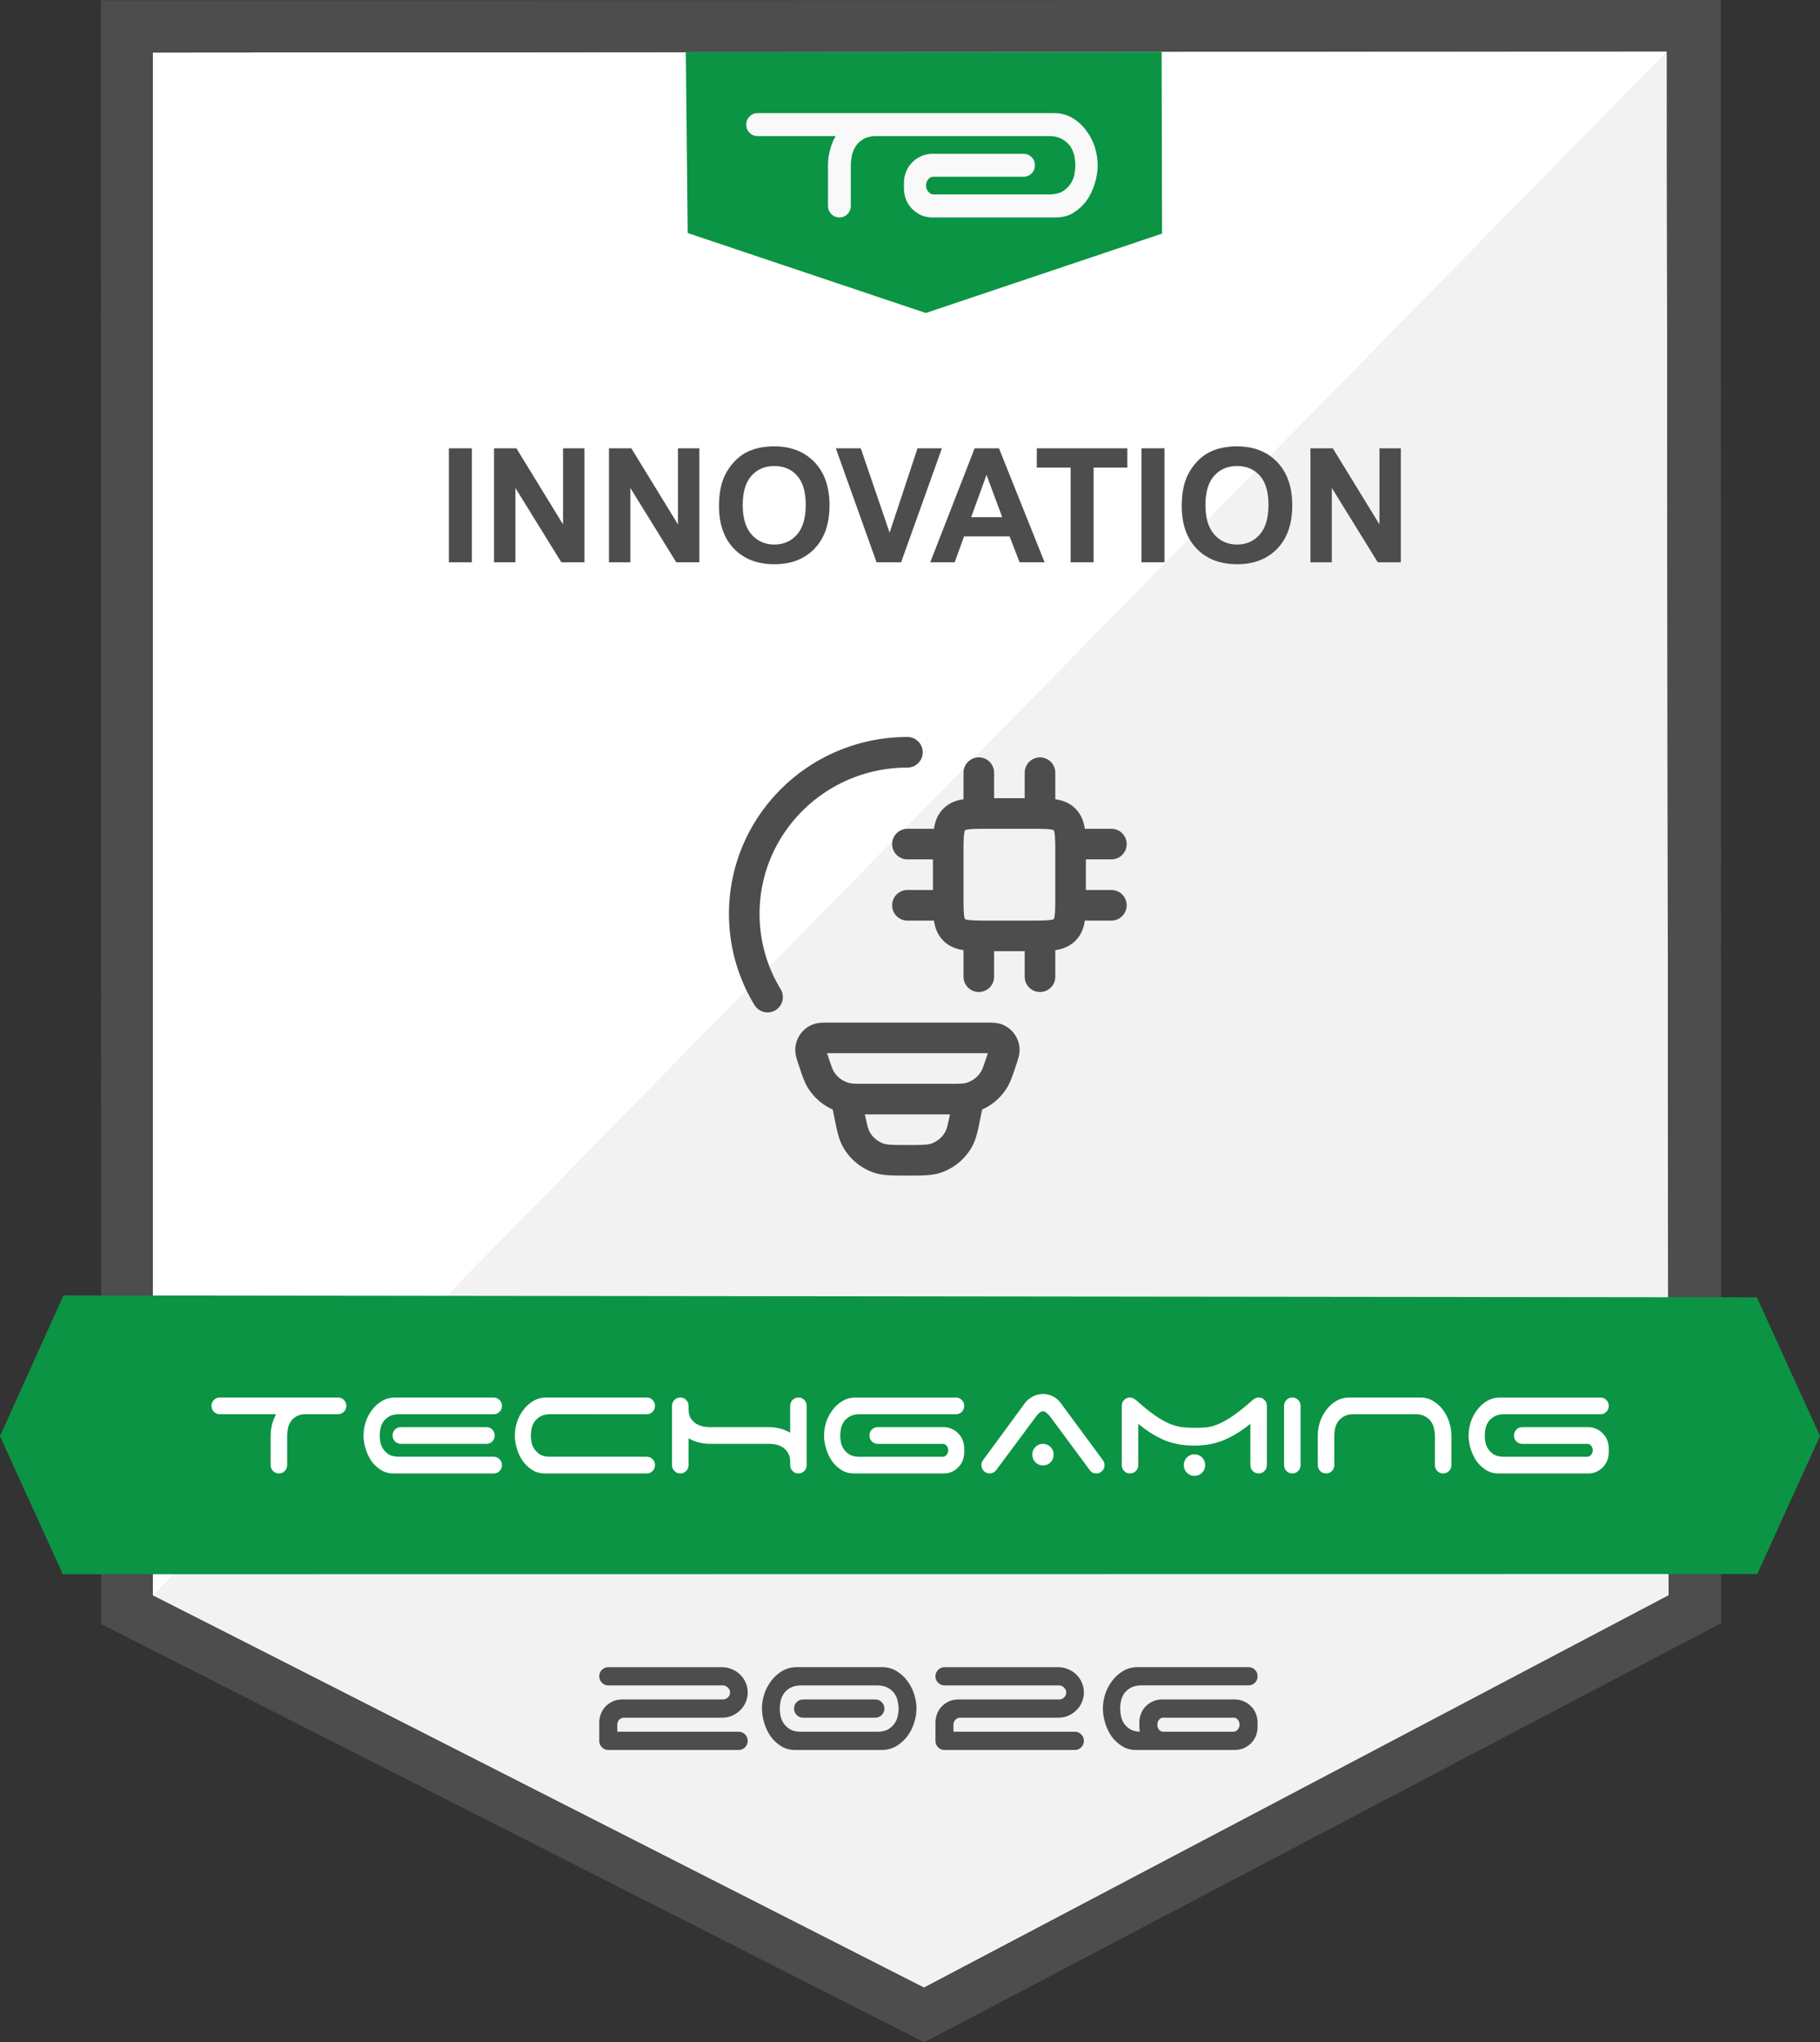
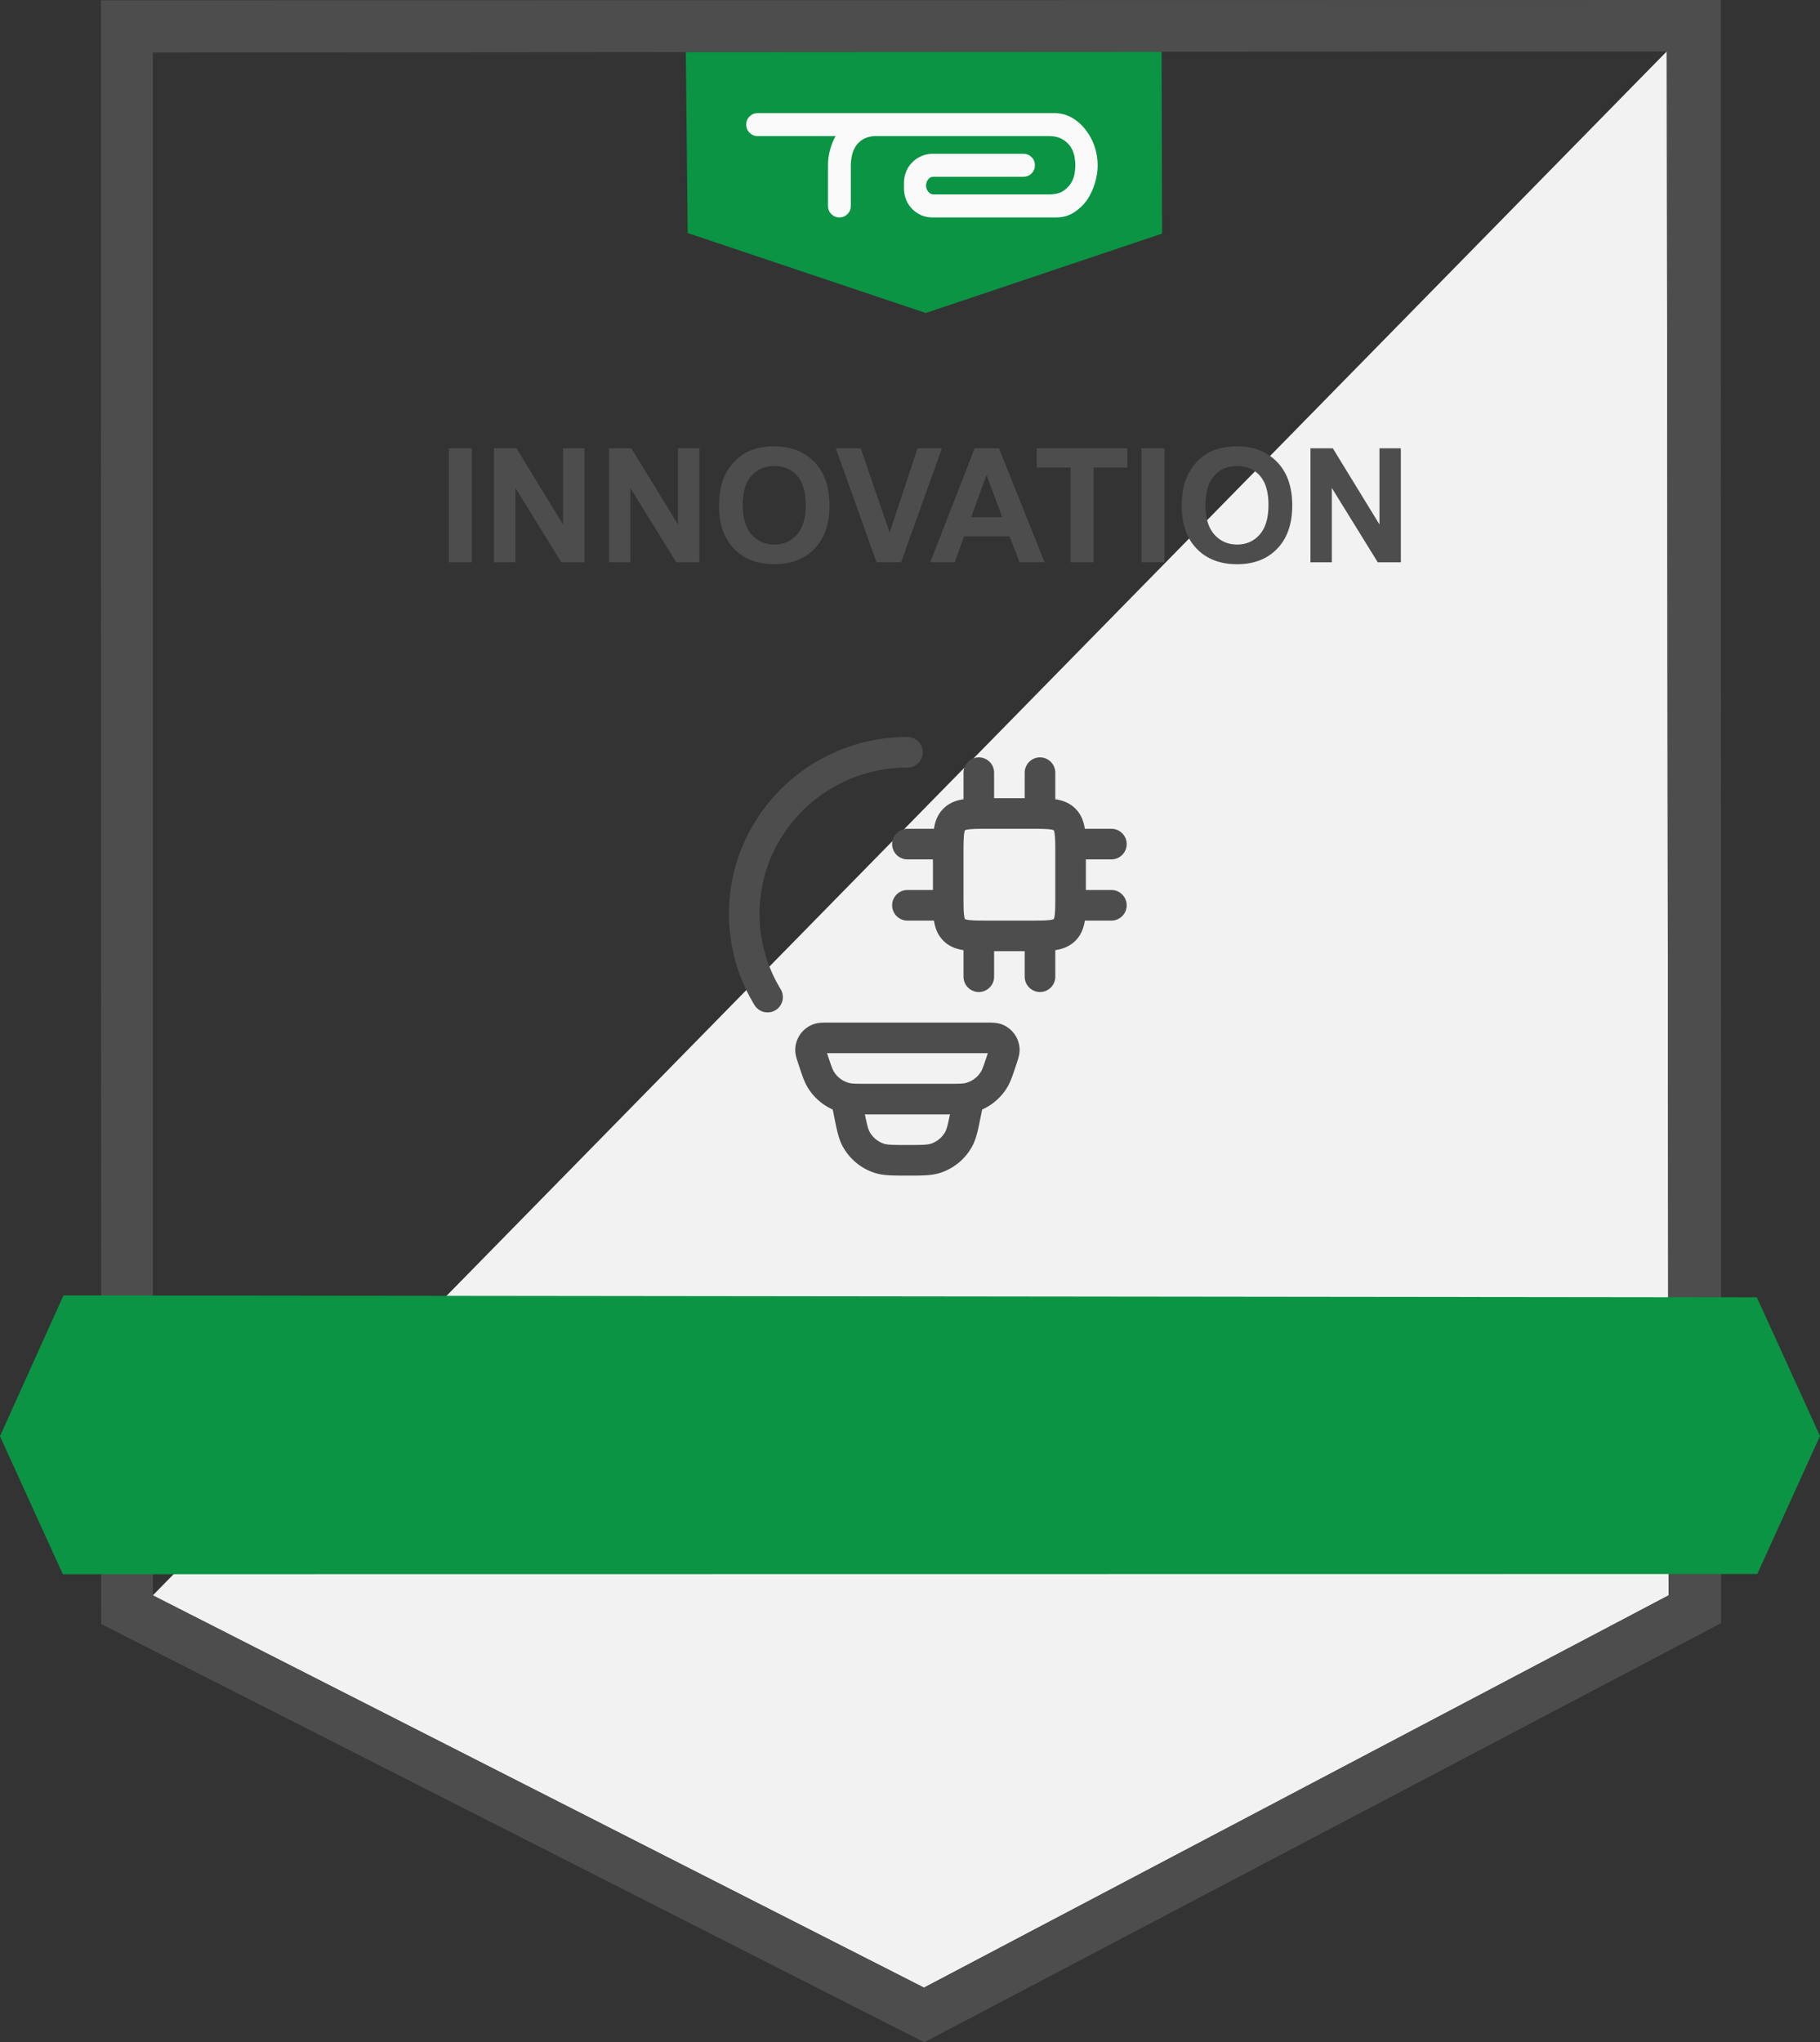
<svg xmlns="http://www.w3.org/2000/svg" xmlns:ns1="http://www.inkscape.org/namespaces/inkscape" xmlns:ns2="http://sodipodi.sourceforge.net/DTD/sodipodi-0.dtd" width="201.694mm" height="226.252mm" viewBox="0 0 201.694 226.252" version="1.1" id="svg1" xml:space="preserve" ns1:version="1.3.2 (091e20e, 2023-11-25)" ns2:docname="TechGaming-Award-Innovation-2026.svg" ns1:export-filename="TechGaming-Award-Innovation-2026.png" ns1:export-xdpi="96" ns1:export-ydpi="96">
  <rect x="0" y="0" width="201.694" height="226.252" fill="#333333" stroke="none" />
  <ns2:namedview id="namedview1" pagecolor="#ffffff" bordercolor="#000000" borderopacity="0.25" ns1:showpageshadow="2" ns1:pageopacity="0.0" ns1:pagecheckerboard="0" ns1:deskcolor="#d1d1d1" ns1:document-units="mm" ns1:zoom="1" ns1:cx="299" ns1:cy="520" ns1:window-width="3392" ns1:window-height="1381" ns1:window-x="1440" ns1:window-y="483" ns1:window-maximized="0" ns1:current-layer="layer7" showguides="true" ns1:lockguides="false">
    <ns2:guide position="102.607,222.407" orientation="1,0" id="guide10" ns1:locked="false" />
    <ns2:guide position="16.904,233.897" orientation="1,0" id="guide17" ns1:locked="false" />
    <ns2:guide position="184.649,220.932" orientation="1,0" id="guide18" ns1:locked="false" />
  </ns2:namedview>
  <defs id="defs1">
    <style id="style1">.c{fill:#000000;}.d{fill:none;stroke:#000000;stroke-linecap:round;stroke-linejoin:round;}</style>
  </defs>
  <g ns1:groupmode="layer" id="layer2" ns1:label="Background" style="display:inline" transform="translate(-2.94,-27.914)">
-     <path style="display:inline;fill:#ffffff;stroke-width:0.265" d="M 19.877,33.734 V 204.688 l 12.199,6.087 155.564,-168.443 0.02,-8.734 z" id="path6" ns1:label="TopLeft" ns2:nodetypes="cccccc" ns1:export-filename="./path6.svg" ns1:export-xdpi="96" ns1:export-ydpi="96" />
    <path style="display:inline;fill:#f2f2f2;stroke-width:0.265" d="m 19.877,204.655 85.46,43.458 82.517,-43.458 -0.198,-171.053 z" id="path3" ns1:label="BottomRight" ns2:nodetypes="ccccc" />
    <path id="path2" style="display:inline;fill:#4d4d4d;fill-opacity:1;stroke-width:0.265" d="m 193.642,27.914 -179.52,0.033 0.033,179.884 91.215,46.335 88.305,-46.434 z m -5.986,5.689 0.198,171.053 -82.517,43.458 -85.46,-43.458 V 33.734 Z" ns1:label="Border" />
  </g>
  <g ns1:groupmode="layer" id="layer5" ns1:label="Banner V1" style="display:inline" transform="translate(-2.94,-5.159)">
    <path style="display:inline;fill:#0b9444;fill-opacity:1;stroke-width:0.265" d="m 9.974,148.671 -7.034,15.596 6.962,15.291 187.78,-0.023 6.951,-15.292 -6.997,-15.36 z" id="path7" ns2:nodetypes="ccccccc" ns1:label="Banner" />
-     <path d="m 40.405,159.98 q 0.381,0 0.648,0.27 0.267,0.27 0.267,0.656 0,0.367 -0.248,0.637 -0.248,0.251 -0.591,0.289 h -3.831 q -0.572,0.039 -0.953,0.289 -0.362,0.232 -0.572,0.579 -0.21,0.347 -0.286,0.753 -0.076,0.405 -0.076,0.733 v 3.28 q 0,0.386 -0.267,0.656 -0.267,0.27 -0.648,0.27 -0.381,0 -0.648,-0.27 -0.267,-0.27 -0.267,-0.656 v -3.28 q 0,-0.598 0.152,-1.196 0.152,-0.617 0.457,-1.158 h -6.251 q -0.381,0 -0.648,-0.27 -0.267,-0.27 -0.267,-0.656 0,-0.386 0.267,-0.656 0.267,-0.27 0.648,-0.27 z m 16.447,3.28 q 0.381,0 0.648,0.27 0.267,0.27 0.267,0.656 0,0.386 -0.267,0.656 -0.267,0.27 -0.648,0.27 h -9.491 q -0.381,0 -0.648,-0.27 -0.267,-0.27 -0.267,-0.656 0,-0.386 0.267,-0.656 0.267,-0.27 0.648,-0.27 z m -9.7,-1.428 q -0.667,0 -1.086,0.251 -0.4,0.232 -0.648,0.579 -0.229,0.347 -0.324,0.772 -0.076,0.405 -0.076,0.753 0,0.347 0.076,0.772 0.095,0.405 0.324,0.753 0.248,0.347 0.648,0.598 0.419,0.232 1.086,0.232 h 10.501 q 0.381,0 0.648,0.27 0.267,0.27 0.267,0.656 0,0.386 -0.267,0.656 -0.267,0.27 -0.648,0.27 H 46.542 q -0.781,0 -1.391,-0.386 -0.61,-0.386 -1.048,-0.984 -0.419,-0.617 -0.648,-1.37 -0.229,-0.753 -0.229,-1.466 0,-0.733 0.229,-1.466 0.248,-0.753 0.705,-1.351 0.457,-0.617 1.105,-1.003 0.648,-0.386 1.467,-0.386 h 10.92 q 0.381,0 0.648,0.27 0.267,0.27 0.267,0.656 0,0.386 -0.267,0.656 -0.267,0.27 -0.648,0.27 z m 12.845,2.354 q 0,-0.733 0.229,-1.466 0.248,-0.753 0.705,-1.351 0.457,-0.617 1.105,-1.003 0.648,-0.386 1.467,-0.386 h 11.111 q 0.381,0 0.648,0.27 0.267,0.27 0.267,0.656 0,0.386 -0.267,0.656 -0.267,0.27 -0.648,0.27 H 63.904 q -0.667,0 -1.086,0.251 -0.4,0.232 -0.648,0.579 -0.229,0.347 -0.324,0.772 -0.076,0.405 -0.076,0.753 0,0.347 0.076,0.772 0.095,0.405 0.324,0.753 0.248,0.347 0.648,0.598 0.419,0.232 1.086,0.232 h 10.71 q 0.381,0 0.648,0.27 0.267,0.27 0.267,0.656 0,0.386 -0.267,0.656 -0.267,0.27 -0.648,0.27 H 63.313 q -0.781,0 -1.391,-0.386 -0.61,-0.386 -1.048,-0.984 -0.419,-0.617 -0.648,-1.37 -0.229,-0.753 -0.229,-1.466 z m 32.341,3.28 q 0,0.386 -0.267,0.656 -0.267,0.27 -0.648,0.27 -0.381,0 -0.648,-0.27 -0.267,-0.27 -0.267,-0.656 v -0.444 q -0.019,-0.579 -0.267,-0.946 -0.248,-0.386 -0.591,-0.598 -0.343,-0.212 -0.743,-0.289 -0.4,-0.077 -0.724,-0.077 h -3.24 -0.057 -0.076 -3.24 q -0.591,0 -1.201,-0.154 -0.591,-0.154 -1.124,-0.463 v 2.972 q 0,0.386 -0.267,0.656 -0.267,0.27 -0.648,0.27 -0.381,0 -0.648,-0.27 -0.267,-0.27 -0.267,-0.656 v -6.561 q 0,-0.386 0.267,-0.656 0.267,-0.27 0.648,-0.27 0.381,0 0.648,0.27 0.267,0.27 0.267,0.656 v 0.328 q 0,0.617 0.229,1.023 0.248,0.386 0.591,0.617 0.362,0.212 0.762,0.309 0.4,0.077 0.743,0.077 h 3.297 0.019 0.057 3.24 q 0.591,0 1.182,0.154 0.61,0.154 1.143,0.463 v -2.972 q 0,-0.386 0.267,-0.656 0.267,-0.27 0.648,-0.27 0.381,0 0.648,0.27 0.267,0.27 0.267,0.656 z m 6.956,-3.28 q 0,-0.386 0.267,-0.656 0.267,-0.27 0.648,-0.27 h 7.299 q 0.476,0 0.896,0.193 0.419,0.174 0.724,0.502 0.324,0.309 0.496,0.753 0.172,0.425 0.172,0.907 v 0.425 q 0,0.482 -0.172,0.926 -0.172,0.425 -0.496,0.753 -0.305,0.309 -0.724,0.502 -0.419,0.174 -0.896,0.174 h -9.929 q -0.781,0 -1.391,-0.386 -0.61,-0.386 -1.048,-0.984 -0.419,-0.617 -0.648,-1.37 -0.229,-0.753 -0.229,-1.466 0,-0.733 0.229,-1.466 0.248,-0.753 0.705,-1.351 0.457,-0.617 1.105,-1.003 0.648,-0.386 1.467,-0.386 h 11.111 q 0.381,0 0.648,0.27 0.267,0.27 0.267,0.656 0,0.386 -0.267,0.656 -0.267,0.27 -0.648,0.27 h -10.691 q -0.667,0 -1.086,0.251 -0.4,0.232 -0.648,0.579 -0.229,0.347 -0.324,0.772 -0.076,0.405 -0.076,0.753 0,0.347 0.076,0.772 0.095,0.405 0.324,0.753 0.248,0.347 0.648,0.598 0.419,0.232 1.086,0.232 h 9.243 q 0.229,0 0.4,-0.212 0.191,-0.212 0.191,-0.502 0,-0.289 -0.172,-0.502 -0.152,-0.212 -0.419,-0.212 h -7.223 q -0.381,0 -0.648,-0.27 -0.267,-0.27 -0.267,-0.656 z m 18.048,2.123 q 0,-0.502 0.343,-0.849 0.343,-0.347 0.839,-0.347 0.495,0 0.839,0.347 0.343,0.347 0.343,0.849 0,0.502 -0.343,0.849 -0.343,0.347 -0.839,0.347 -0.495,0 -0.839,-0.347 -0.343,-0.347 -0.343,-0.849 z m -4.021,1.737 q -0.286,0.347 -0.705,0.347 -0.381,0 -0.648,-0.27 -0.267,-0.27 -0.267,-0.656 0,-0.347 0.191,-0.56 l 4.631,-6.31 q 0.324,-0.444 0.858,-0.714 0.534,-0.289 1.143,-0.289 0.572,0 1.086,0.251 0.515,0.251 0.839,0.695 l 4.631,6.271 q 0.114,0.135 0.191,0.309 0.076,0.154 0.076,0.347 0,0.386 -0.267,0.656 -0.267,0.27 -0.648,0.27 -0.457,0 -0.724,-0.367 l -4.44,-6.001 q -0.133,-0.154 -0.343,-0.328 -0.191,-0.193 -0.4,-0.193 -0.21,0 -0.419,0.193 -0.191,0.174 -0.305,0.328 z m 20.811,-0.579 q 0,-0.502 0.343,-0.849 0.343,-0.347 0.839,-0.347 0.495,0 0.839,0.347 0.343,0.347 0.343,0.849 0,0.502 -0.343,0.849 -0.343,0.347 -0.839,0.347 -0.495,0 -0.839,-0.347 -0.343,-0.347 -0.343,-0.849 z m -5.05,0 q 0,0.386 -0.267,0.656 -0.267,0.27 -0.648,0.27 -0.381,0 -0.648,-0.27 -0.267,-0.27 -0.267,-0.656 v -6.561 q 0,-0.386 0.267,-0.656 0.267,-0.27 0.648,-0.27 0.191,0 0.343,0.077 0.152,0.077 0.305,0.193 1.22,1.081 2.096,1.698 0.896,0.617 1.62,0.926 0.743,0.309 1.391,0.386 0.648,0.077 1.391,0.077 0.743,0 1.372,-0.058 0.648,-0.077 1.353,-0.386 0.724,-0.309 1.601,-0.926 0.896,-0.617 2.134,-1.717 0.324,-0.27 0.648,-0.27 0.381,0 0.648,0.27 0.267,0.27 0.267,0.656 v 6.561 q 0,0.386 -0.267,0.656 -0.267,0.27 -0.648,0.27 -0.381,0 -0.648,-0.27 -0.267,-0.27 -0.267,-0.656 v -4.573 q -0.858,0.695 -1.658,1.158 -0.781,0.463 -1.544,0.753 -0.743,0.27 -1.486,0.386 -0.743,0.116 -1.506,0.116 -0.819,0 -1.582,-0.116 -0.743,-0.116 -1.506,-0.386 -0.743,-0.289 -1.525,-0.753 -0.762,-0.463 -1.62,-1.158 z m 17.99,0 q 0,0.386 -0.267,0.656 -0.267,0.27 -0.648,0.27 -0.381,0 -0.648,-0.27 -0.267,-0.27 -0.267,-0.656 v -6.561 q 0,-0.386 0.267,-0.656 0.267,-0.27 0.648,-0.27 0.381,0 0.648,0.27 0.267,0.27 0.267,0.656 z m 14.884,-3.28 q 0,-0.347 -0.095,-0.753 -0.076,-0.425 -0.324,-0.772 -0.229,-0.347 -0.648,-0.579 -0.419,-0.251 -1.067,-0.251 h -6.88 q -0.667,0 -1.086,0.251 -0.4,0.232 -0.648,0.579 -0.229,0.347 -0.324,0.772 -0.076,0.405 -0.076,0.753 v 3.28 q 0,0.386 -0.267,0.656 -0.267,0.27 -0.648,0.27 -0.381,0 -0.648,-0.27 -0.267,-0.27 -0.267,-0.656 v -3.28 q 0,-0.733 0.229,-1.466 0.248,-0.753 0.705,-1.351 0.457,-0.617 1.105,-1.003 0.648,-0.386 1.467,-0.386 h 7.985 q 0.781,0.039 1.391,0.444 0.61,0.386 1.029,0.984 0.438,0.598 0.667,1.331 0.229,0.733 0.229,1.447 v 3.28 q 0,0.386 -0.267,0.656 -0.267,0.27 -0.648,0.27 -0.381,0 -0.648,-0.27 -0.267,-0.27 -0.267,-0.656 z m 8.766,0 q 0,-0.386 0.267,-0.656 0.267,-0.27 0.648,-0.27 h 7.299 q 0.476,0 0.896,0.193 0.419,0.174 0.724,0.502 0.324,0.309 0.496,0.753 0.172,0.425 0.172,0.907 v 0.425 q 0,0.482 -0.172,0.926 -0.172,0.425 -0.496,0.753 -0.305,0.309 -0.724,0.502 -0.419,0.174 -0.896,0.174 h -9.929 q -0.781,0 -1.391,-0.386 -0.61,-0.386 -1.048,-0.984 -0.419,-0.617 -0.648,-1.37 -0.229,-0.753 -0.229,-1.466 0,-0.733 0.229,-1.466 0.248,-0.753 0.705,-1.351 0.457,-0.617 1.105,-1.003 0.648,-0.386 1.467,-0.386 h 11.111 q 0.381,0 0.648,0.27 0.267,0.27 0.267,0.656 0,0.386 -0.267,0.656 -0.267,0.27 -0.648,0.27 h -10.691 q -0.667,0 -1.086,0.251 -0.4,0.232 -0.648,0.579 -0.229,0.347 -0.324,0.772 -0.076,0.405 -0.076,0.753 0,0.347 0.076,0.772 0.095,0.405 0.324,0.753 0.248,0.347 0.648,0.598 0.419,0.232 1.086,0.232 h 9.243 q 0.229,0 0.4,-0.212 0.191,-0.212 0.191,-0.502 0,-0.289 -0.172,-0.502 -0.152,-0.212 -0.419,-0.212 h -7.223 q -0.381,0 -0.648,-0.27 -0.267,-0.27 -0.267,-0.656 z" id="path8" style="display:inline;fill:#ffffff;fill-opacity:1;stroke-width:0.096" aria-label="TECHGAMING" ns1:label="TECHGAMING" />
  </g>
  <g ns1:groupmode="layer" id="layer4" ns1:label="Logo" style="display:inline" transform="translate(-2.94,-27.338)">
    <path style="display:inline;fill:#0b9444;fill-opacity:1;stroke-width:0.258" d="m 78.945,33.112 0.205,20.043 26.389,8.858 26.183,-8.797 -0.051,-20.134 z" id="path4" ns1:label="Flag" />
    <path d="M 105.024,39.87 H 86.902 c -0.351,0 -0.65,0.124 -0.896,0.371 -0.246,0.247 -0.369,0.548 -0.369,0.901 0,0.353 0.123,0.654 0.369,0.901 0.246,0.247 0.544,0.371 0.896,0.371 h 8.64 c -0.281,0.495 -0.492,1.025 -0.632,1.59 -0.14,0.548 -0.211,1.096 -0.211,1.643 v 4.506 c 0,0.353 0.123,0.654 0.369,0.901 0.246,0.247 0.544,0.371 0.896,0.371 0.351,0 0.65,-0.124 0.896,-0.371 0.246,-0.247 0.369,-0.548 0.369,-0.901 v -4.506 c 0,-0.3 0.035,-0.636 0.105,-1.007 0.07,-0.371 0.202,-0.716 0.395,-1.034 0.193,-0.318 0.457,-0.583 0.79,-0.795 0.351,-0.23 0.79,-0.362 1.317,-0.398 h 5.294 l 3.621,4.1e-5 h 10.407 c 0.615,0 1.115,0.115 1.501,0.345 0.369,0.212 0.667,0.477 0.896,0.795 0.211,0.318 0.36,0.672 0.448,1.06 0.07,0.371 0.105,0.716 0.105,1.034 0,0.318 -0.035,0.672 -0.105,1.06 -0.088,0.371 -0.237,0.716 -0.448,1.034 -0.228,0.318 -0.527,0.592 -0.896,0.822 -0.386,0.212 -0.887,0.318 -1.501,0.318 H 106.383 c -0.211,0 -0.395,-0.097 -0.553,-0.292 -0.176,-0.194 -0.263,-0.424 -0.263,-0.689 0,-0.265 0.079,-0.495 0.237,-0.689 0.14,-0.194 0.334,-0.292 0.579,-0.292 h 9.983 c 0.351,0 0.65,-0.124 0.896,-0.371 0.246,-0.247 0.369,-0.548 0.369,-0.901 0,-0.353 -0.123,-0.654 -0.369,-0.901 -0.246,-0.247 -0.544,-0.371 -0.896,-0.371 h -10.088 c -0.439,0 -0.852,0.088 -1.238,0.265 -0.386,0.159 -0.72,0.389 -1.001,0.689 -0.299,0.283 -0.527,0.627 -0.685,1.034 -0.158,0.389 -0.237,0.804 -0.237,1.246 v 0.583 c 0,0.442 0.079,0.866 0.237,1.272 0.158,0.389 0.386,0.733 0.685,1.034 0.281,0.283 0.615,0.512 1.001,0.689 0.386,0.159 0.799,0.239 1.238,0.239 h 13.723 c 0.72,0 1.361,-0.177 1.923,-0.53 0.562,-0.353 1.045,-0.804 1.449,-1.352 0.386,-0.565 0.685,-1.193 0.896,-1.882 0.211,-0.689 0.316,-1.361 0.316,-2.015 0,-0.672 -0.105,-1.343 -0.316,-2.015 -0.228,-0.689 -0.553,-1.308 -0.975,-1.856 -0.421,-0.565 -0.931,-1.025 -1.528,-1.378 -0.597,-0.353 -1.273,-0.53 -2.028,-0.53 h -10.987" id="path5" style="display:inline;fill:#f9f9f9;stroke-width:0.132" aria-label="TG" ns1:label="TG" />
  </g>
  <g ns1:groupmode="layer" id="layer6" ns1:label="Year" transform="translate(-2.691,-27.914)">
-     <path d="m 84.543,219.762 q 0.421,0 0.715,0.295 0.295,0.295 0.295,0.715 0,0.421 -0.295,0.715 -0.295,0.295 -0.715,0.295 H 70.111 q -0.421,0 -0.715,-0.295 -0.295,-0.295 -0.295,-0.715 v -2.02 q 0,-0.526 0.189,-0.989 0.189,-0.484 0.526,-0.82 0.358,-0.358 0.799,-0.547 0.463,-0.21 1.01,-0.21 H 82.797 q 0.316,0 0.547,-0.21 0.252,-0.231 0.252,-0.568 0,-0.316 -0.252,-0.547 -0.231,-0.231 -0.547,-0.231 H 70.111 q -0.421,0 -0.715,-0.295 -0.295,-0.295 -0.295,-0.715 0,-0.421 0.295,-0.715 0.295,-0.295 0.715,-0.295 h 12.602 q 0.589,0 1.094,0.231 0.526,0.21 0.905,0.589 0.4,0.379 0.61,0.884 0.231,0.505 0.231,1.094 0,0.589 -0.231,1.094 -0.21,0.505 -0.61,0.884 -0.379,0.379 -0.905,0.61 -0.505,0.21 -1.094,0.21 H 71.752 q -0.273,0.042 -0.463,0.252 -0.189,0.21 -0.189,0.526 v 0.778 h 13.443 z m 15.147,-3.576 q 0.421,0 0.715,0.295 0.295,0.295 0.295,0.715 0,0.421 -0.295,0.715 -0.295,0.295 -0.715,0.295 h -7.994 q -0.421,0 -0.715,-0.295 -0.295,-0.295 -0.295,-0.715 0,-0.421 0.295,-0.715 0.295,-0.295 0.715,-0.295 h 7.994 z m 0.231,3.576 q 0.715,0 1.178,-0.252 0.463,-0.274 0.715,-0.652 0.273,-0.379 0.358,-0.82 0.105,-0.463 0.105,-0.842 0,-0.379 -0.105,-0.82 -0.084,-0.463 -0.358,-0.842 -0.252,-0.379 -0.715,-0.631 -0.463,-0.273 -1.178,-0.273 H 91.465 q -0.736,0 -1.199,0.273 -0.442,0.252 -0.715,0.631 -0.252,0.379 -0.358,0.842 -0.084,0.442 -0.084,0.82 0,0.379 0.084,0.842 0.105,0.442 0.358,0.82 0.273,0.379 0.715,0.652 0.463,0.252 1.199,0.252 h 8.457 z m 4.334,-2.567 q 0,0.799 -0.273,1.62 -0.252,0.799 -0.757,1.473 -0.505,0.652 -1.22,1.073 -0.715,0.421 -1.62,0.421 h -9.593 q -0.863,0 -1.536,-0.421 -0.673,-0.421 -1.157,-1.073 -0.463,-0.673 -0.715,-1.494 -0.252,-0.82 -0.252,-1.599 0,-0.799 0.252,-1.599 0.273,-0.82 0.778,-1.473 0.505,-0.673 1.22,-1.094 0.715,-0.421 1.62,-0.421 h 9.593 q 0.863,0.042 1.536,0.484 0.673,0.421 1.136,1.073 0.484,0.652 0.736,1.452 0.252,0.799 0.252,1.578 z m 17.546,2.567 q 0.421,0 0.715,0.295 0.295,0.295 0.295,0.715 0,0.421 -0.295,0.715 -0.295,0.295 -0.715,0.295 h -14.432 q -0.421,0 -0.715,-0.295 -0.295,-0.295 -0.295,-0.715 v -2.02 q 0,-0.526 0.189,-0.989 0.189,-0.484 0.526,-0.82 0.358,-0.358 0.799,-0.547 0.463,-0.21 1.01,-0.21 h 11.171 q 0.316,0 0.547,-0.21 0.252,-0.231 0.252,-0.568 0,-0.316 -0.252,-0.547 -0.231,-0.231 -0.547,-0.231 h -12.686 q -0.421,0 -0.715,-0.295 -0.295,-0.295 -0.295,-0.715 0,-0.421 0.295,-0.715 0.295,-0.295 0.715,-0.295 h 12.602 q 0.589,0 1.094,0.231 0.526,0.21 0.905,0.589 0.4,0.379 0.61,0.884 0.231,0.505 0.231,1.094 0,0.589 -0.231,1.094 -0.21,0.505 -0.61,0.884 -0.379,0.379 -0.905,0.61 -0.505,0.21 -1.094,0.21 h -10.961 q -0.273,0.042 -0.463,0.252 -0.189,0.21 -0.189,0.526 v 0.778 h 13.443 z m 9.677,-1.557 q -0.21,0.063 -0.379,0.273 -0.147,0.21 -0.147,0.505 0,0.295 0.147,0.505 0.147,0.21 0.379,0.252 v 0.021 h 7.931 q 0.252,0 0.442,-0.231 0.21,-0.231 0.21,-0.547 0,-0.316 -0.189,-0.547 -0.168,-0.231 -0.463,-0.231 z m 8.057,-2.02 q 0.526,0 0.989,0.21 0.463,0.189 0.799,0.547 0.358,0.337 0.547,0.82 0.189,0.463 0.189,0.989 v 0.463 q 0,0.526 -0.189,1.01 -0.189,0.463 -0.547,0.82 -0.337,0.337 -0.799,0.547 -0.463,0.189 -0.989,0.189 h -8.057 -0.105 -2.798 q -0.863,0 -1.536,-0.421 -0.673,-0.421 -1.157,-1.073 -0.463,-0.673 -0.715,-1.494 -0.252,-0.82 -0.252,-1.599 0,-0.799 0.252,-1.599 0.274,-0.82 0.778,-1.473 0.505,-0.673 1.22,-1.094 0.715,-0.421 1.62,-0.421 h 12.265 q 0.421,0 0.715,0.295 0.295,0.295 0.295,0.715 0,0.421 -0.295,0.715 -0.295,0.295 -0.715,0.295 h -11.865 q -0.736,0 -1.199,0.273 -0.442,0.252 -0.715,0.631 -0.252,0.379 -0.358,0.842 -0.084,0.442 -0.084,0.82 0,0.379 0.084,0.82 0.084,0.421 0.316,0.799 0.252,0.379 0.673,0.652 0.442,0.273 1.115,0.295 -0.063,-0.252 -0.063,-0.547 v -0.463 q 0,-0.526 0.189,-0.989 0.189,-0.484 0.526,-0.82 0.358,-0.358 0.799,-0.547 0.463,-0.21 1.01,-0.21 z" id="text10" style="font-size:21.038px;font-family:'Space Age';-inkscape-font-specification:'Space Age';fill:#4d4d4d;stroke-width:0.105" aria-label="2026" />
-   </g>
+     </g>
  <g ns1:groupmode="layer" id="layer9" ns1:label="Tech" style="display:inline" transform="translate(-2.94,-27.914)">
    <g id="g8" ns1:label="Icons" style="display:inline;fill:none;fill-opacity:1;stroke:#0e76bc;stroke-opacity:1" transform="translate(-0.265,-2.381)">
      <path fill="none" stroke="currentColor" stroke-linecap="round" stroke-linejoin="round" stroke-width="3.39" d="m 103.767,113.636 c -9.986,0 -18.082,8.012 -18.082,17.898 0,3.374 0.942,6.532 2.583,9.224 m 29.059,-20.342 h -4.52 c -2.131,0 -3.196,0 -3.858,0.662 -0.662,0.662 -0.662,1.727 -0.662,3.858 v 4.52 c 0,2.131 0,3.196 0.662,3.858 0.662,0.662 1.727,0.662 3.858,0.662 h 4.52 c 2.131,0 3.196,0 3.858,-0.662 0.662,-0.662 0.662,-1.727 0.662,-3.858 v -4.52 c 0,-2.131 0,-3.196 -0.662,-3.858 -0.662,-0.662 -1.727,-0.662 -3.858,-0.662 m -5.65,13.561 v 4.52 m 6.781,-4.52 v 4.52 m -6.781,-22.602 v 4.52 m 6.781,-4.52 v 4.52 m -10.171,3.39 h -4.52 m 4.52,6.781 h -4.52 m 22.602,-6.781 h -4.52 m 4.52,6.781 h -4.52 m -28.517,17.173 c -0.208,-0.624 -0.312,-0.938 -0.301,-1.191 a 1.356,1.356 0 0 1 0.863,-1.198 c 0.235,-0.093 0.565,-0.093 1.22,-0.093 h 17.304 c 0.658,0 0.985,0 1.221,0.09 a 1.356,1.356 0 0 1 0.863,1.2 c 0.009,0.253 -0.092,0.565 -0.301,1.191 -0.384,1.155 -0.577,1.734 -0.872,2.201 a 4.52,4.52 0 0 1 -2.712,1.964 c -0.538,0.133 -1.144,0.133 -2.357,0.133 h -8.986 c -1.214,0 -1.822,0 -2.357,-0.136 a 4.52,4.52 0 0 1 -2.712,-1.962 c -0.296,-0.468 -0.489,-1.046 -0.872,-2.201 m 17.216,4.299 -0.294,1.462 c -0.316,1.598 -0.477,2.396 -0.836,3.029 a 4.52,4.52 0 0 1 -2.516,2.061 c -0.689,0.228 -1.508,0.228 -3.135,0.228 -1.627,0 -2.446,0 -3.135,-0.226 a 4.52,4.52 0 0 1 -2.516,-2.064 c -0.36,-0.633 -0.52,-1.431 -0.836,-3.029 l -0.294,-1.462" color="currentColor" id="path1-6" ns1:label="Innovation" style="display:inline;fill:none;fill-opacity:1;stroke:#4d4d4d;stroke-opacity:1" />
    </g>
    <g ns1:groupmode="layer" id="layer7" ns1:label="Slogan" transform="translate(0,-7.408)" style="display:inline">
      <path style="font-weight:bold;font-size:17.639px;line-height:1;font-family:Arial;-inkscape-font-specification:'Arial Bold';text-align:center;text-anchor:middle;fill:#4d4d4d;stroke-width:0.265" d="M 52.684,97.614 V 84.988 h 2.549 v 12.626 z m 5.004,0 V 84.988 h 2.48 l 5.168,8.432 v -8.432 h 2.369 v 12.626 h -2.558 l -5.09,-8.234 v 8.234 z m 12.738,0 V 84.988 h 2.48 l 5.168,8.432 v -8.432 h 2.369 v 12.626 h -2.558 l -5.09,-8.234 v 8.234 z m 12.196,-6.236 q 0,-1.929 0.577,-3.238 0.431,-0.965 1.171,-1.731 0.749,-0.767 1.636,-1.137 1.18,-0.5 2.722,-0.5 2.791,0 4.461,1.731 1.679,1.731 1.679,4.815 0,3.058 -1.662,4.789 -1.662,1.723 -4.444,1.723 -2.816,0 -4.479,-1.714 -1.662,-1.723 -1.662,-4.737 z m 2.627,-0.086 q 0,2.145 0.99,3.256 0.99,1.102 2.515,1.102 1.524,0 2.498,-1.094 0.982,-1.102 0.982,-3.299 0,-2.17 -0.956,-3.238 -0.947,-1.068 -2.524,-1.068 -1.576,0 -2.541,1.085 -0.965,1.077 -0.965,3.256 z m 14.831,6.322 -4.513,-12.626 h 2.765 l 3.195,9.345 3.092,-9.345 h 2.704 l -4.522,12.626 z m 18.621,0 h -2.773 l -1.102,-2.868 h -5.047 l -1.042,2.868 h -2.704 l 4.918,-12.626 h 2.696 z m -4.694,-4.995 -1.74,-4.685 -1.705,4.685 z m 7.579,4.995 V 87.124 h -3.747 v -2.136 h 10.034 v 2.136 h -3.738 v 10.49 z m 7.855,0 V 84.988 H 131.99 v 12.626 z m 4.461,-6.236 q 0,-1.929 0.577,-3.238 0.431,-0.965 1.171,-1.731 0.749,-0.767 1.636,-1.137 1.18,-0.5 2.722,-0.5 2.791,0 4.461,1.731 1.679,1.731 1.679,4.815 0,3.058 -1.662,4.789 -1.662,1.723 -4.444,1.723 -2.816,0 -4.479,-1.714 -1.662,-1.723 -1.662,-4.737 z m 2.627,-0.086 q 0,2.145 0.99,3.256 0.99,1.102 2.515,1.102 1.524,0 2.498,-1.094 0.982,-1.102 0.982,-3.299 0,-2.17 -0.956,-3.238 -0.947,-1.068 -2.524,-1.068 -1.576,0 -2.541,1.085 -0.965,1.077 -0.965,3.256 z m 11.636,6.322 V 84.988 h 2.48 l 5.168,8.432 v -8.432 h 2.369 v 12.626 h -2.558 l -5.09,-8.234 v 8.234 z" id="text5" ns1:label="Innovation" aria-label="INNOVATION" />
    </g>
  </g>
</svg>